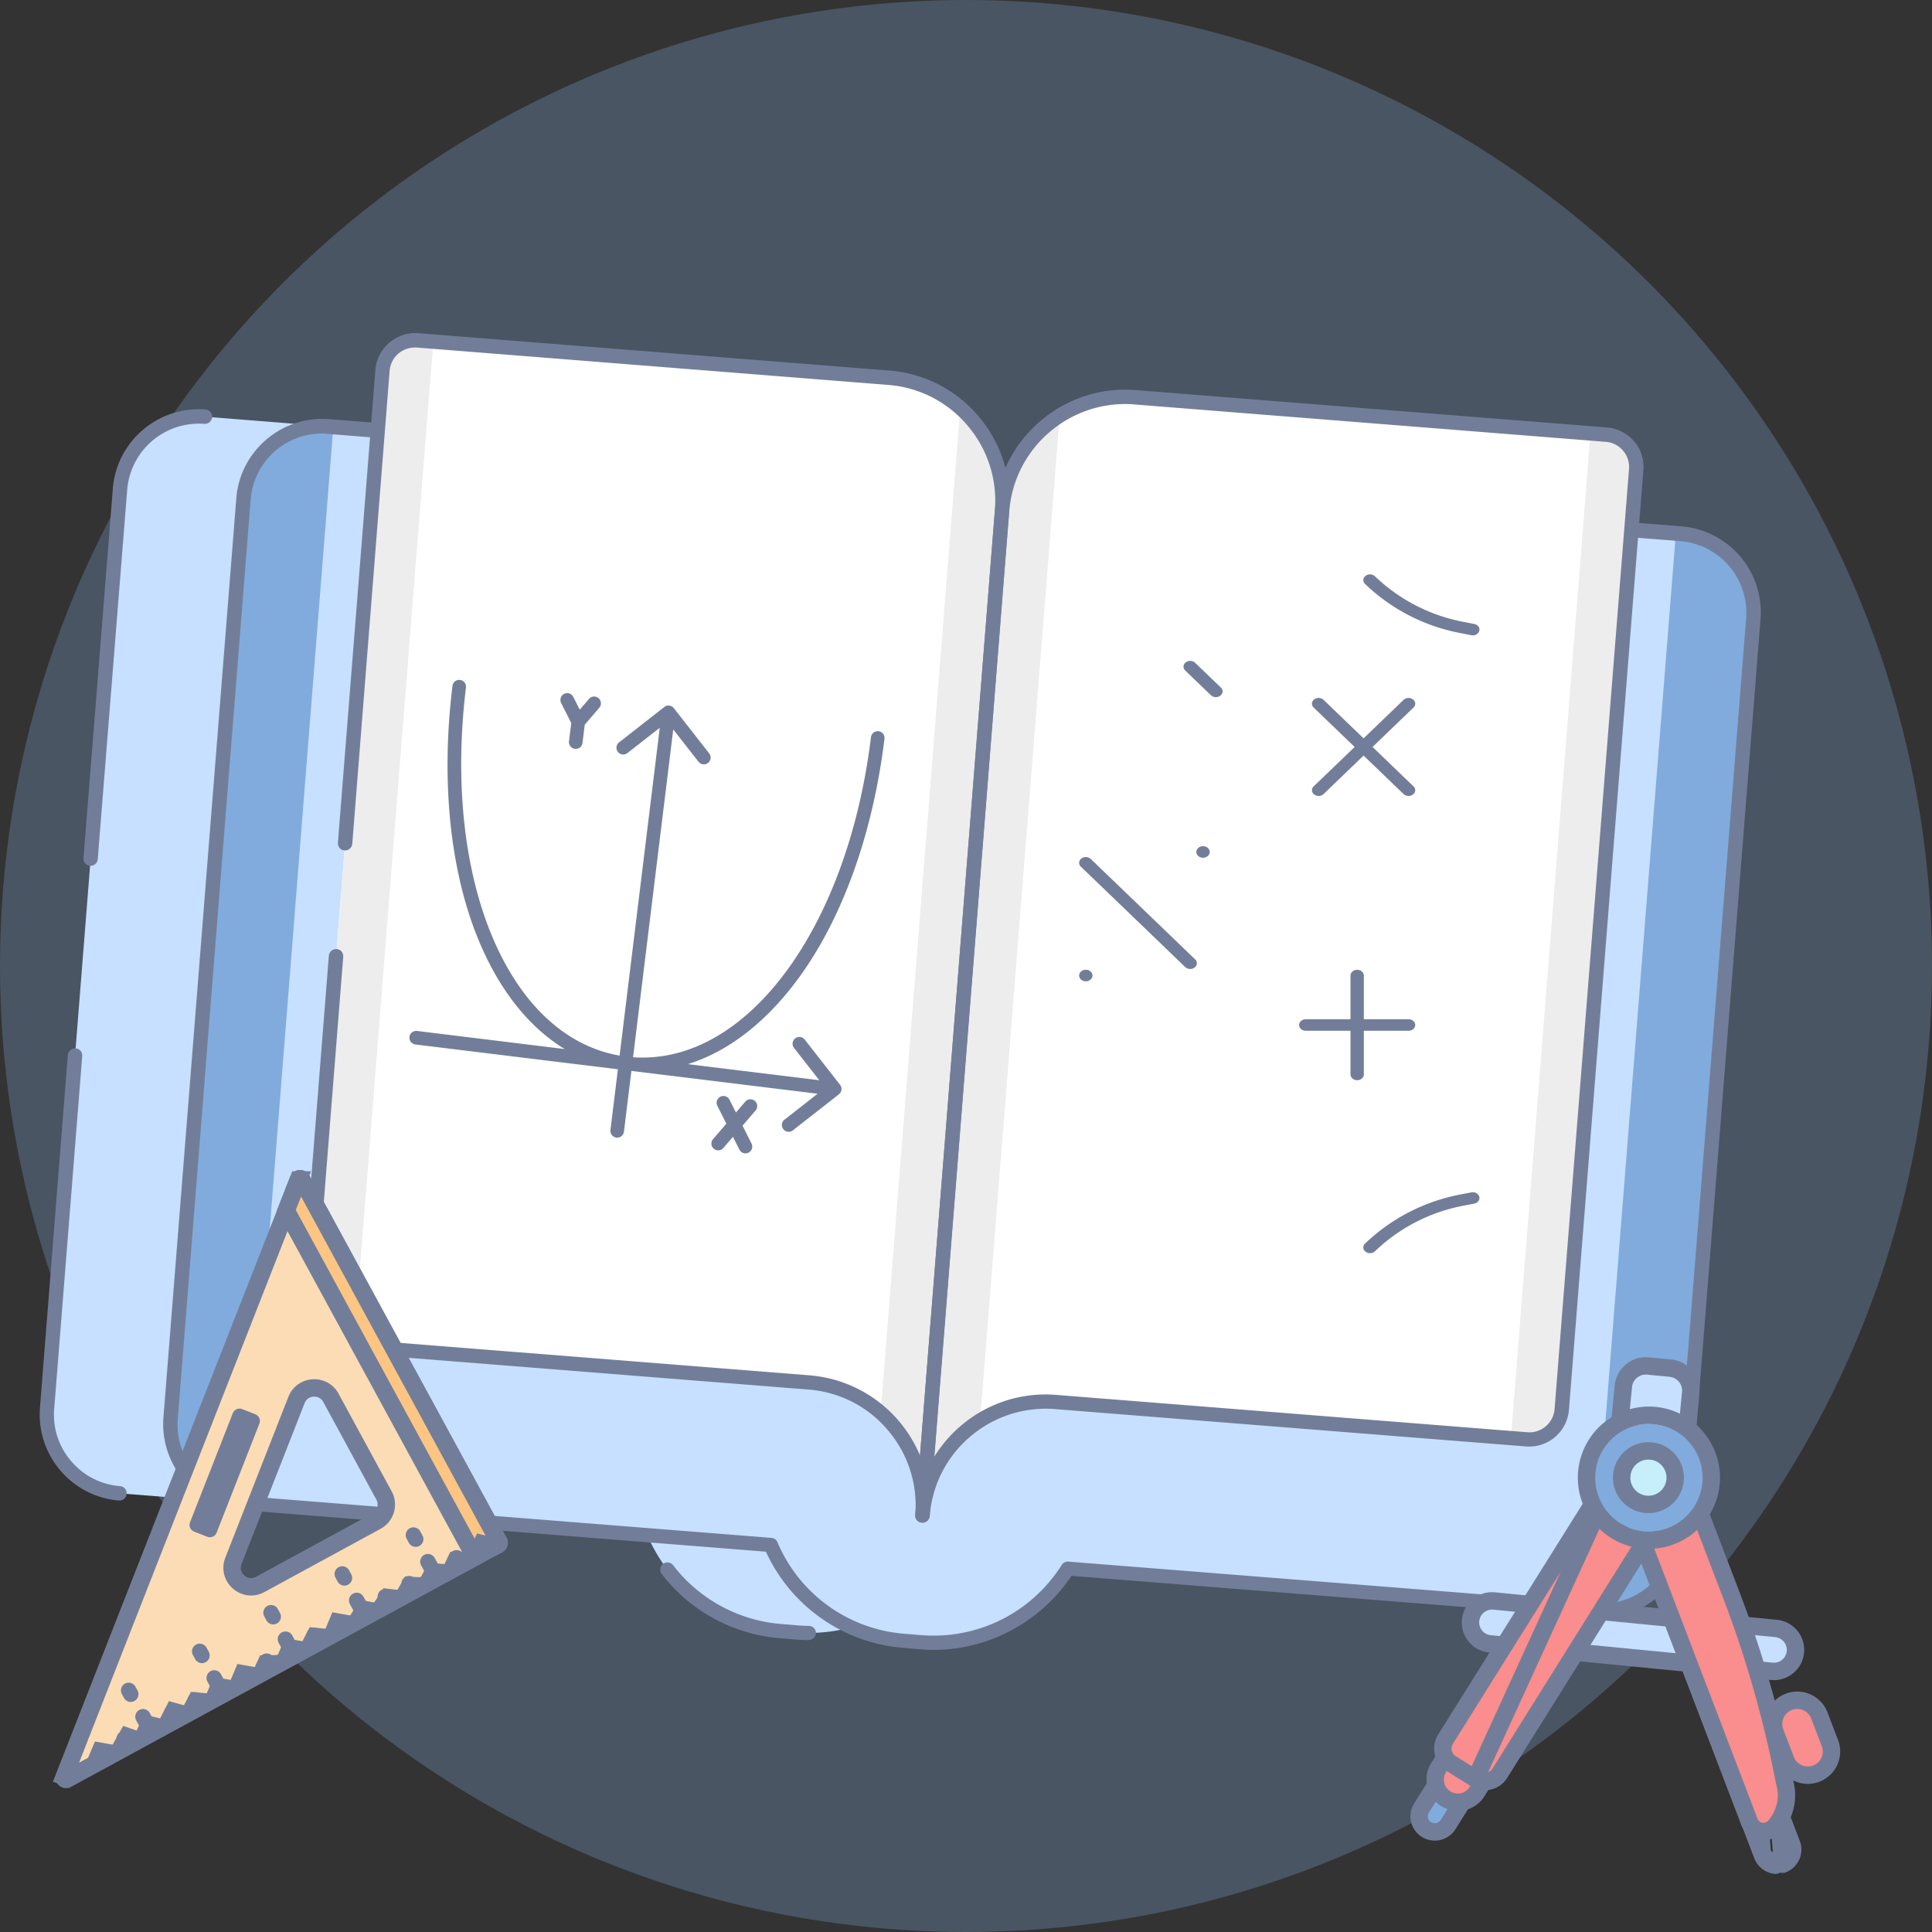
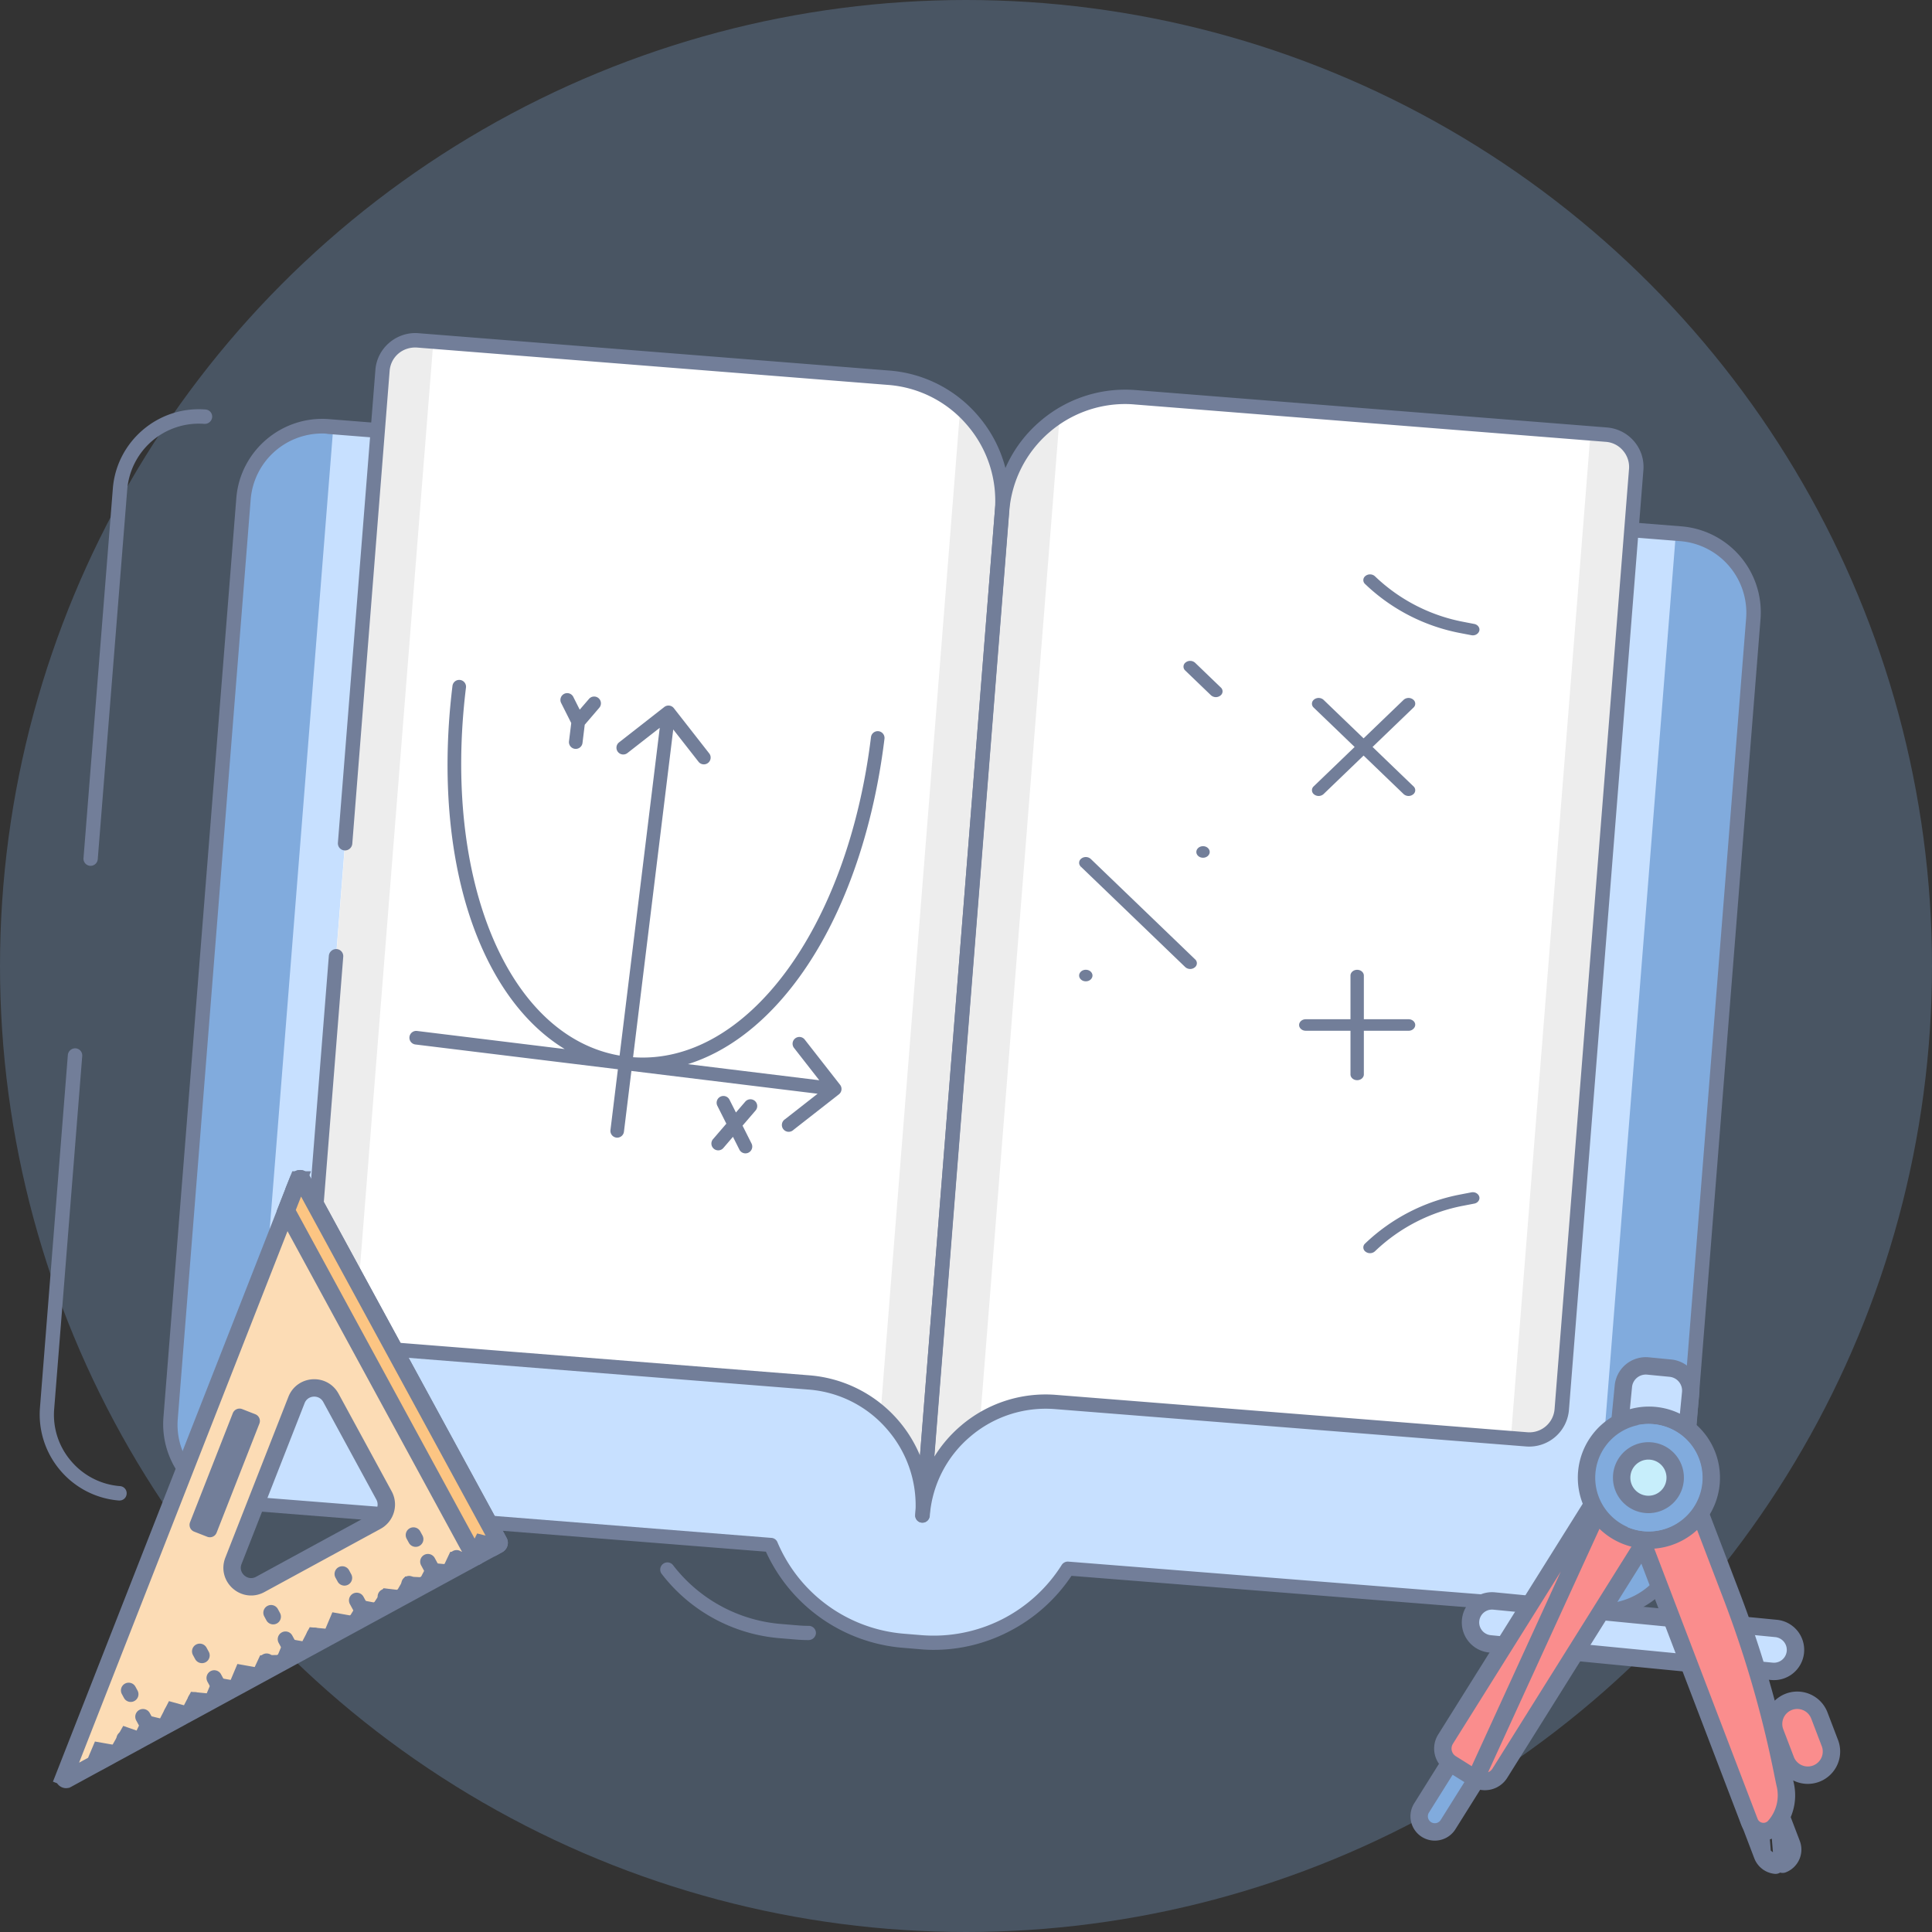
<svg xmlns="http://www.w3.org/2000/svg" width="111" height="111" fill="none">
  <rect width="100%" height="100%" fill="#333333" stroke="none" />
  <circle cx="55.5" cy="55.5" r="55.5" fill="#81ABDD" fill-opacity=".28" />
  <g clip-path="url(#a)">
-     <path d="m55.203 27.383-43.435-3.444a4.534 4.534 0 0 0-4.88 4.162L2.709 80.91a4.542 4.542 0 0 0 4.162 4.888L37.193 88.2a9.095 9.095 0 0 0 7.647 5.508l.999.082A9 9 0 0 0 50 93.113l5.202-65.73Z" fill="#C7E0FF" />
    <path d="M46.458 94.228c-.223 0-.438-.008-.652-.025l-1-.082a9.537 9.537 0 0 1-6.787-3.691.41.41 0 0 1 .074-.578.41.41 0 0 1 .578.074 8.718 8.718 0 0 0 6.202 3.377l.999.083c.198.016.396.025.594.025.231 0 .413.19.413.412a.425.425 0 0 1-.421.405ZM6.871 86.21h-.033a4.927 4.927 0 0 1-3.369-1.726 4.95 4.95 0 0 1-1.173-3.608L3.898 60.61a.425.425 0 0 1 .446-.38.41.41 0 0 1 .38.447l-1.61 20.264a4.069 4.069 0 0 0 .974 3.005 4.095 4.095 0 0 0 2.808 1.437.41.41 0 0 1 .38.446.406.406 0 0 1-.405.38Zm-1.66-36.465h-.033a.41.41 0 0 1-.38-.446l1.685-21.23c.215-2.717 2.61-4.757 5.326-4.542a.41.41 0 0 1 .38.446.425.425 0 0 1-.446.38 4.13 4.13 0 0 0-4.434 3.781l-1.693 21.23a.412.412 0 0 1-.405.38Z" fill="#727E99" />
    <path d="M100.735 35.541 96.548 88.35a4.54 4.54 0 0 1-4.88 4.17l-30.322-2.403a9.157 9.157 0 0 1-3.617 3.286 9.072 9.072 0 0 1-4.797.95l-1-.083a9.095 9.095 0 0 1-7.646-5.508L13.964 86.36a4.542 4.542 0 0 1-4.162-4.889l4.187-52.807a4.533 4.533 0 0 1 4.88-4.162l77.704 6.152a4.553 4.553 0 0 1 4.162 4.888Z" fill="#C7E0FF" />
    <path d="m19.15 24.526-.289-.025a4.533 4.533 0 0 0-4.88 4.162L9.794 81.47a4.541 4.541 0 0 0 4.162 4.889l.29.024 4.904-61.857Zm77.134 6.11.29.025a4.535 4.535 0 0 1 4.161 4.88L96.548 88.35a4.54 4.54 0 0 1-4.88 4.17l-.289-.025 4.905-61.858Z" fill="#81ABDD" />
    <path d="M53.642 94.79a7.48 7.48 0 0 1-.744-.033l-.999-.083a9.502 9.502 0 0 1-7.894-5.524l-30.074-2.387a4.927 4.927 0 0 1-3.37-1.726A4.95 4.95 0 0 1 9.39 81.43l4.187-52.807c.214-2.717 2.61-4.757 5.326-4.542l77.704 6.16a4.955 4.955 0 0 1 4.541 5.326l-4.186 52.807c-.215 2.725-2.618 4.773-5.326 4.55L61.56 90.537a9.557 9.557 0 0 1-3.65 3.229 9.398 9.398 0 0 1-4.27 1.024ZM18.506 24.906a4.12 4.12 0 0 0-4.104 3.798l-4.187 52.807a4.069 4.069 0 0 0 .974 3.006 4.096 4.096 0 0 0 2.808 1.437l30.322 2.403a.398.398 0 0 1 .347.248 8.657 8.657 0 0 0 7.3 5.26l.998.082a8.71 8.71 0 0 0 4.583-.9A8.716 8.716 0 0 0 61 89.91a.417.417 0 0 1 .38-.19L91.7 92.122a4.126 4.126 0 0 0 4.434-3.79l4.187-52.807a4.13 4.13 0 0 0-3.782-4.434l-77.704-6.16c-.116-.025-.223-.025-.33-.025Z" fill="#727E99" />
    <path d="M93.997 26.978 89.72 80.975a1.87 1.87 0 0 1-2.015 1.717l-27.069-2.147a7.1 7.1 0 0 0-7.646 6.524l4.575-57.729c.314-3.914 3.732-6.837 7.646-6.523l27.069 2.146a1.87 1.87 0 0 1 1.717 2.015Z" fill="#fff" />
    <path d="M74.044 66.676a.8.8 0 0 0 .242-1.14l-.242 1.14Zm0 0-4.428 2.84m4.428-2.84-4.428 2.84m3.432-4.214-4.428 2.84a.8.8 0 0 0-.242 1.14l4.67-3.98Zm0 0a.918.918 0 0 1 1.238.234l-1.238-.234Zm-3.432 4.214a.918.918 0 0 1-1.238-.233l1.238.233Zm9.742-9.795h-.5v2.009c0 .44-.377.83-.884.83s-.884-.39-.884-.83v-2.01h-2.068c-.507 0-.884-.39-.884-.83 0-.441.377-.831.884-.831h2.068v-2.01c0-.44.377-.83.884-.83s.884.39.884.83v2.01h2.068c.507 0 .884.39.884.83 0 .442-.377.832-.884.832h-1.568Zm2.2-13.74a.923.923 0 0 1-1.264 0l-1.604-1.543-.347-.334-.347.334-1.604 1.543a.923.923 0 0 1-1.264 0 .796.796 0 0 1 0-1.161l1.605-1.544.374-.36-.374-.36-1.605-1.544a.796.796 0 0 1 0-1.162.923.923 0 0 1 1.264 0l1.604 1.543.347.334.347-.334 1.604-1.543a.923.923 0 0 1 1.264 0 .796.796 0 0 1 0 1.162l-1.605 1.543-.374.36.374.361 1.605 1.543a.796.796 0 0 1 0 1.162Zm-12.546 9.94a.923.923 0 0 1-1.264 0l-5.996-5.769a.796.796 0 0 1 0-1.162.923.923 0 0 1 1.264 0l5.996 5.769a.796.796 0 0 1 0 1.162Zm15.78 13.722-.619.12a9.544 9.544 0 0 0-4.83 2.487.923.923 0 0 1-1.263 0 .796.796 0 0 1 0-1.162 11.337 11.337 0 0 1 5.74-2.954l.619-.12c.57-.109 1.061.311 1.061.817 0 .373-.276.73-.707.812ZM78.08 32.75a.923.923 0 0 1 1.264 0 9.543 9.543 0 0 0 4.83 2.487l.619.12.087-.456-.087.456c.43.083.707.44.707.813 0 .505-.491.925-1.061.815l-.62-.119a11.337 11.337 0 0 1-5.739-2.954l-.346.36.346-.36a.796.796 0 0 1 0-1.162Zm-7.592 6.39a.796.796 0 0 1 0 1.162.923.923 0 0 1-1.264 0l-1.476-1.42a.796.796 0 0 1 0-1.162.923.923 0 0 1 1.264 0l1.476 1.42Zm-8.104 16.077c.506 0 .883.39.883.831 0 .441-.377.832-.883.832-.503 0-.884-.386-.884-.832 0-.44.377-.831.884-.831Zm6.734-5.437c-.507 0-.884-.39-.884-.83 0-.446.38-.833.884-.833.507 0 .884.39.884.832 0 .44-.378.831-.884.831Z" fill="#727E99" stroke="#fff" />
    <path d="m57.573 29.348-4.575 57.729a7.102 7.102 0 0 0-3.847-6.892 7.099 7.099 0 0 0-2.668-.755l-27.068-2.147a1.871 1.871 0 0 1-1.718-2.014l4.278-53.997a1.87 1.87 0 0 1 2.014-1.717l27.069 2.147c3.914.305 6.829 3.732 6.515 7.646Z" fill="#fff" />
    <path d="M46.224 59.714a.39.39 0 0 0-.614.48l1.46 1.87-7.548-.925c2.125-.665 4.15-2.139 5.904-4.347 2.77-3.473 4.683-8.569 5.39-14.346a.39.39 0 1 0-.775-.095c-1.354 11.053-7.189 18.856-13.669 18.39L38.68 41.91l1.462 1.868a.39.39 0 0 0 .614-.48l-2.042-2.612a.39.39 0 0 0-.547-.067l-2.612 2.042a.39.39 0 0 0 .48.614l1.87-1.46-2.307 18.832c-6.4-1.113-10.18-10.093-8.826-21.146a.39.39 0 1 0-.776-.095c-.707 5.776-.08 11.183 1.769 15.223 1.17 2.566 2.779 4.485 4.68 5.643l-8.484-1.04a.39.39 0 0 0-.095.777L35.5 61.434l-.427 3.49a.39.39 0 1 0 .775.095l.428-3.49 10.698 1.31-1.867 1.462a.392.392 0 1 0 .48.614l2.611-2.042a.39.39 0 0 0 .068-.547l-2.042-2.612Z" fill="#727E99" />
    <path d="m32.82 41.542-.129 1.046a.39.39 0 0 0 .776.095l.128-1.045.84-.98a.39.39 0 0 0-.59-.51l-.538.624-.37-.735a.39.39 0 1 0-.697.352l.58 1.153Zm10.55 21.71a.391.391 0 0 0-.551.04l-.537.624-.37-.734a.39.39 0 0 0-.697.351l.516 1.026-.748.87a.389.389 0 0 0 .026.568.391.391 0 0 0 .565-.058l.537-.625.37.736a.39.39 0 1 0 .697-.351l-.516-1.026.748-.87a.39.39 0 0 0-.04-.551Z" fill="#727E99" />
    <path d="m55.17 23.436-4.575 57.728a7.076 7.076 0 0 1 2.403 5.905l4.575-57.73a7.11 7.11 0 0 0-2.403-5.903Zm-30.273-3.807-.9-.074a1.87 1.87 0 0 0-2.014 1.717L17.705 75.27a1.87 1.87 0 0 0 1.718 2.014l.9.075 4.574-57.729Zm35.987 4.26-4.575 57.73a7.079 7.079 0 0 0-3.303 5.45l4.575-57.73a7.092 7.092 0 0 1 3.303-5.45Zm30.495 1.008.9.075a1.87 1.87 0 0 1 1.718 2.014l-4.278 53.997a1.87 1.87 0 0 1-2.014 1.717l-.9-.074 4.574-57.729Z" fill="#EDEDED" />
    <path d="M52.998 87.481h-.033a.409.409 0 0 1-.38-.445v-.009l4.575-57.712a7.464 7.464 0 0 1 2.618-5.128 7.479 7.479 0 0 1 5.474-1.775l27.069 2.147c.61.05 1.164.33 1.56.793.397.462.587 1.056.537 1.66l-4.277 53.996a2.293 2.293 0 0 1-2.453 2.097L60.62 80.958a6.669 6.669 0 0 0-4.872 1.577 6.615 6.615 0 0 0-2.329 4.558v.009a.428.428 0 0 1-.42.38ZM64.65 23.213a6.668 6.668 0 0 0-4.336 1.602 6.649 6.649 0 0 0-2.328 4.566l-4.302 54.302a7.536 7.536 0 0 1 1.519-1.767 7.48 7.48 0 0 1 5.475-1.775l27.068 2.146a1.451 1.451 0 0 0 1.57-1.337l4.276-53.997a1.438 1.438 0 0 0-.346-1.065 1.417 1.417 0 0 0-.991-.503l-27.069-2.147a5.977 5.977 0 0 0-.536-.025Z" fill="#727E99" />
    <path d="M52.998 87.481h-.033a.412.412 0 0 1-.38-.445 6.656 6.656 0 0 0-1.578-4.872 6.615 6.615 0 0 0-4.558-2.329l-27.068-2.147a2.288 2.288 0 0 1-2.097-2.452l1.61-20.33a.425.425 0 0 1 .446-.38.41.41 0 0 1 .38.445l-1.61 20.33a1.46 1.46 0 0 0 1.337 1.57l27.068 2.147a7.522 7.522 0 0 1 6.342 4.607l4.302-54.31a6.657 6.657 0 0 0-1.577-4.872 6.615 6.615 0 0 0-4.558-2.328l-27.068-2.147c-.826-.05-1.503.536-1.57 1.337L20.24 48.481a.42.42 0 0 1-.602.337.41.41 0 0 1-.224-.403l2.155-27.176c.1-1.255 1.222-2.188 2.453-2.097l27.068 2.147a7.445 7.445 0 0 1 5.12 2.617 7.46 7.46 0 0 1 1.767 5.475l-4.575 57.72v.009a.4.4 0 0 1-.404.371Z" fill="#727E99" />
    <path d="M102.912 99.15a.897.897 0 0 1 1.154.521.898.898 0 0 1-.512 1.159l-.003.001-1.838.703h-.001l-.179-.467a.397.397 0 0 1-.181.025l1.56-1.942Zm0 0-.004.002-1.838.703 1.842-.705Z" fill="#B6ABDE" stroke="#727E99" stroke-linejoin="round" />
    <path d="M101.552 106.981a.894.894 0 0 0 .459.18l-.754-.574a.9.9 0 0 0 .295.394Zm-1.071-2.427.776 2.033-.258-3.193a.903.903 0 0 0-.499.472.881.881 0 0 0-.078.343.865.865 0 0 0 .059.345Zm.864-1.219a.873.873 0 0 0-.346.059l1.161.518a.89.89 0 0 0-.473-.499.88.88 0 0 0-.342-.078Zm1.592 2.61-.777-2.033.258 3.194a.905.905 0 0 0 .578-.815.91.91 0 0 0-.059-.346Z" fill="#88B9D4" stroke="#727E99" stroke-linejoin="round" />
    <path d="M103.151 94.911a1.237 1.237 0 0 0-1.111-1.351l-16.197-1.578a1.237 1.237 0 1 0-.24 2.463l16.197 1.578a1.237 1.237 0 0 0 1.351-1.112Z" fill="#C7E0FF" stroke="#727E99" stroke-linejoin="round" />
    <path d="M93.335 84.507a.5.5 0 0 0-.288.646l7.464 19.521a.862.862 0 0 0 1.463.249 2.707 2.707 0 0 0 .598-2.369l-.003-.016c-.028-.113-.067-.306-.122-.572a63.445 63.445 0 0 0-2.973-10.313l-2.988-7.815a.5.5 0 0 0-.646-.289l-2.505.958ZM102.772 97.776a1.36 1.36 0 0 0-.784 1.756l.591 1.545a1.36 1.36 0 1 0 2.539-.972l-.59-1.544a1.36 1.36 0 0 0-1.756-.785Z" fill="#FA8D8D" stroke="#727E99" stroke-linejoin="round" />
    <path d="M82.347 105.246a.9.9 0 0 0 .85-.418l1.897-3.028.001-.003a.899.899 0 0 0-1.523-.955l-.002.004-1.896 3.028a.898.898 0 0 0 .673 1.372Z" fill="#81ABDD" stroke="#727E99" stroke-linejoin="round" />
-     <path d="M84.582 99.415a.5.5 0 0 0-.69.159l-1.258 2.01a1.303 1.303 0 0 0 2.208 1.382l1.258-2.01a.5.5 0 0 0-.158-.689l-1.36-.852Z" fill="#FA8D8D" stroke="#727E99" stroke-linejoin="round" />
+     <path d="M84.582 99.415a.5.5 0 0 0-.69.159a1.303 1.303 0 0 0 2.208 1.382l1.258-2.01a.5.5 0 0 0-.158-.689l-1.36-.852Z" fill="#FA8D8D" stroke="#727E99" stroke-linejoin="round" />
    <path d="M93.317 83.529a.5.5 0 0 1 .689-.158l2.273 1.423a.5.5 0 0 1 .158.689l-10.265 16.394c-.302.483-.93.615-1.398.322l8.543-18.67Zm0 0L83.05 99.923a1.016 1.016 0 0 0 .322 1.398l1.4.878 8.544-18.67Z" fill="#FA8D8D" stroke="#727E99" stroke-linejoin="round" />
    <path d="M96.096 85.535a.5.5 0 0 0 .546-.45l.493-5.065a1.296 1.296 0 0 0-1.164-1.415l-1.288-.125a1.296 1.296 0 0 0-1.415 1.164l-.493 5.065a.5.5 0 0 0 .449.546l2.872.28Z" fill="#C7E0FF" stroke="#727E99" stroke-linejoin="round" />
    <path d="M94.36 88.467a3.587 3.587 0 1 0 .696-7.14 3.587 3.587 0 0 0-.695 7.14Z" fill="#81ABDD" stroke="#727E99" stroke-linejoin="round" />
    <path d="M95.008 81.825a3.086 3.086 0 0 0-.934.05 3.088 3.088 0 0 1-.571 5.865 3.087 3.087 0 1 0 1.505-5.915Z" fill="#81ABDD" />
    <path d="M94.559 86.428a1.538 1.538 0 1 0 .298-3.062 1.538 1.538 0 0 0-.298 3.062Z" fill="#C7EEFB" stroke="#727E99" stroke-linejoin="round" />
    <path d="M17.135 67.792a.114.114 0 0 1 .205-.013l11.324 20.808c.03.055.01.124-.046.154l-.232.127-.313-.08-.391-.1-.18.36-.206.413-.338.184-.46.007-.311.004-.133.282-.128.268-.307.167-.38-.035-.336-.032-.155.298-.177.34-.327.177-.379-.018-.305-.015-.152.264-.19.328-.322.175-.307-.037-.307-.036-.17.259-.246.375-.317.172-.288-.054-.338-.064-.18.292-.247.4-.314.17-.387-.068-.393-.07-.155.368-.152.362-.297.161-.381-.035-.335-.032-.155.298-.177.34-.297.161-.387-.068-.392-.07-.155.368-.153.362-.323.175-.462.008-.312.006-.132.282-.125.266-.287.156-.387-.068-.393-.07-.155.368-.152.362-.277.15-.387-.068-.393-.07-.155.368-.153.362-.296.162-.381-.036-.335-.032-.155.298-.177.34-.274.148-.298-.081-.391-.108-.186.361-.217.423-.28.152-.327-.078-.39-.094-.176.362-.196.403-.249.136-.241-.085-.395-.138-.206.364-.259.458-.304.165-.387-.068-.393-.069-.155.367-.153.362-1.602.872a.104.104 0 0 1-.067.015.123.123 0 0 1-.062-.03.122.122 0 0 1-.037-.057.105.105 0 0 1 .006-.069l-.465-.183.465.183 13.445-34.287Zm4.49 19.606c.53-.288.725-.951.437-1.48l-3.05-5.607c-.444-.815-1.638-.74-1.977.123l-3.622 9.238c-.372.949.643 1.845 1.539 1.358l6.673-3.632Z" fill="#FCDCB5" stroke="#727E99" />
    <path d="m28.073 88.787-.391-.1-.18.361-.206.412-.018.01a1.1 1.1 0 0 0-.05-.102L16.444 69.552l.69-1.76a.114.114 0 0 1 .206-.013l11.324 20.808c.03.055.01.124-.046.153l-.232.127-.313-.08Z" fill="#FCC583" stroke="#727E99" />
    <path d="m13.376 81.192-2.458 6.268a.414.414 0 0 0 .235.537l.755.296a.415.415 0 0 0 .537-.235l2.458-6.268a.414.414 0 0 0-.235-.537l-.755-.296a.414.414 0 0 0-.537.235ZM27.385 88.368a.445.445 0 0 0-.178.603l.465.854.78-.425-.465-.854a.446.446 0 0 0-.602-.178ZM26.021 89.111a.442.442 0 0 0-.177.602l.464.854.78-.424-.464-.854a.445.445 0 0 0-.603-.178Zm-1.647.222a.442.442 0 0 0-.178.603l.748 1.374.78-.425-.748-1.374a.446.446 0 0 0-.602-.178Zm-1.081 1.263a.443.443 0 0 0-.178.602l.465.854.78-.424-.465-.854a.443.443 0 0 0-.602-.178Zm-1.364.742a.443.443 0 0 0-.178.603l.465.854.78-.425-.465-.854a.444.444 0 0 0-.602-.178Zm-1.648.222a.444.444 0 0 0-.177.603l.747 1.374.78-.425-.747-1.374a.444.444 0 0 0-.603-.178Zm-1.08 1.263a.446.446 0 0 0-.179.603l.465.853.78-.424-.465-.854a.444.444 0 0 0-.602-.178Zm-1.365.743a.446.446 0 0 0-.178.602l.465.854.78-.425-.465-.854a.444.444 0 0 0-.602-.177Zm-1.647.222a.443.443 0 0 0-.178.602l.748 1.374.78-.424-.748-1.375a.443.443 0 0 0-.602-.177Zm-1.082 1.263a.44.44 0 0 0-.229.436.444.444 0 0 0 .052.166l.464.854.78-.425-.464-.854a.446.446 0 0 0-.603-.177Zm-1.364.742a.443.443 0 0 0-.178.602l.465.854.78-.424-.464-.854a.444.444 0 0 0-.603-.178Zm-1.647.222a.446.446 0 0 0-.178.602l.748 1.374.78-.424-.748-1.374a.444.444 0 0 0-.602-.178Zm-1.081 1.263a.442.442 0 0 0-.178.602l.465.854.78-.425-.465-.854a.444.444 0 0 0-.602-.177Zm-1.365.742a.445.445 0 0 0-.177.602l.464.854.78-.424-.464-.854a.445.445 0 0 0-.603-.178Zm-1.647.222a.445.445 0 0 0-.178.602l.748 1.375.78-.425-.748-1.374a.444.444 0 0 0-.602-.178Zm-1.08 1.263a.445.445 0 0 0-.179.602l.465.854.78-.424-.465-.854a.442.442 0 0 0-.602-.178Zm-1.365.742a.452.452 0 0 0-.214.265.441.441 0 0 0 .036.338l.465.854.78-.425-.465-.854a.45.45 0 0 0-.264-.214.457.457 0 0 0-.338.036ZM7.723 97.728a.442.442 0 0 1-.602-.178l-.123-.226a.444.444 0 0 1 .78-.424l.123.225a.444.444 0 0 1-.178.603Zm4.093-2.228a.446.446 0 0 1-.603-.177l-.122-.226a.444.444 0 1 1 .78-.424l.123.225a.444.444 0 0 1-.178.602Zm4.092-2.227a.444.444 0 0 1-.602-.178l-.122-.225a.444.444 0 0 1 .78-.425l.122.226a.445.445 0 0 1-.177.602Zm4.093-2.227a.445.445 0 0 1-.602-.178l-.123-.225a.444.444 0 1 1 .78-.425l.123.226a.444.444 0 0 1-.178.602Zm4.093-2.227a.445.445 0 0 1-.602-.178l-.123-.226a.444.444 0 1 1 .78-.424l.123.225a.444.444 0 0 1-.178.603Z" fill="#727E99" />
  </g>
  <defs>
    <clipPath id="a">
      <path fill="#fff" transform="translate(1 1)" d="M0 0h109v109H0z" />
    </clipPath>
  </defs>
</svg>